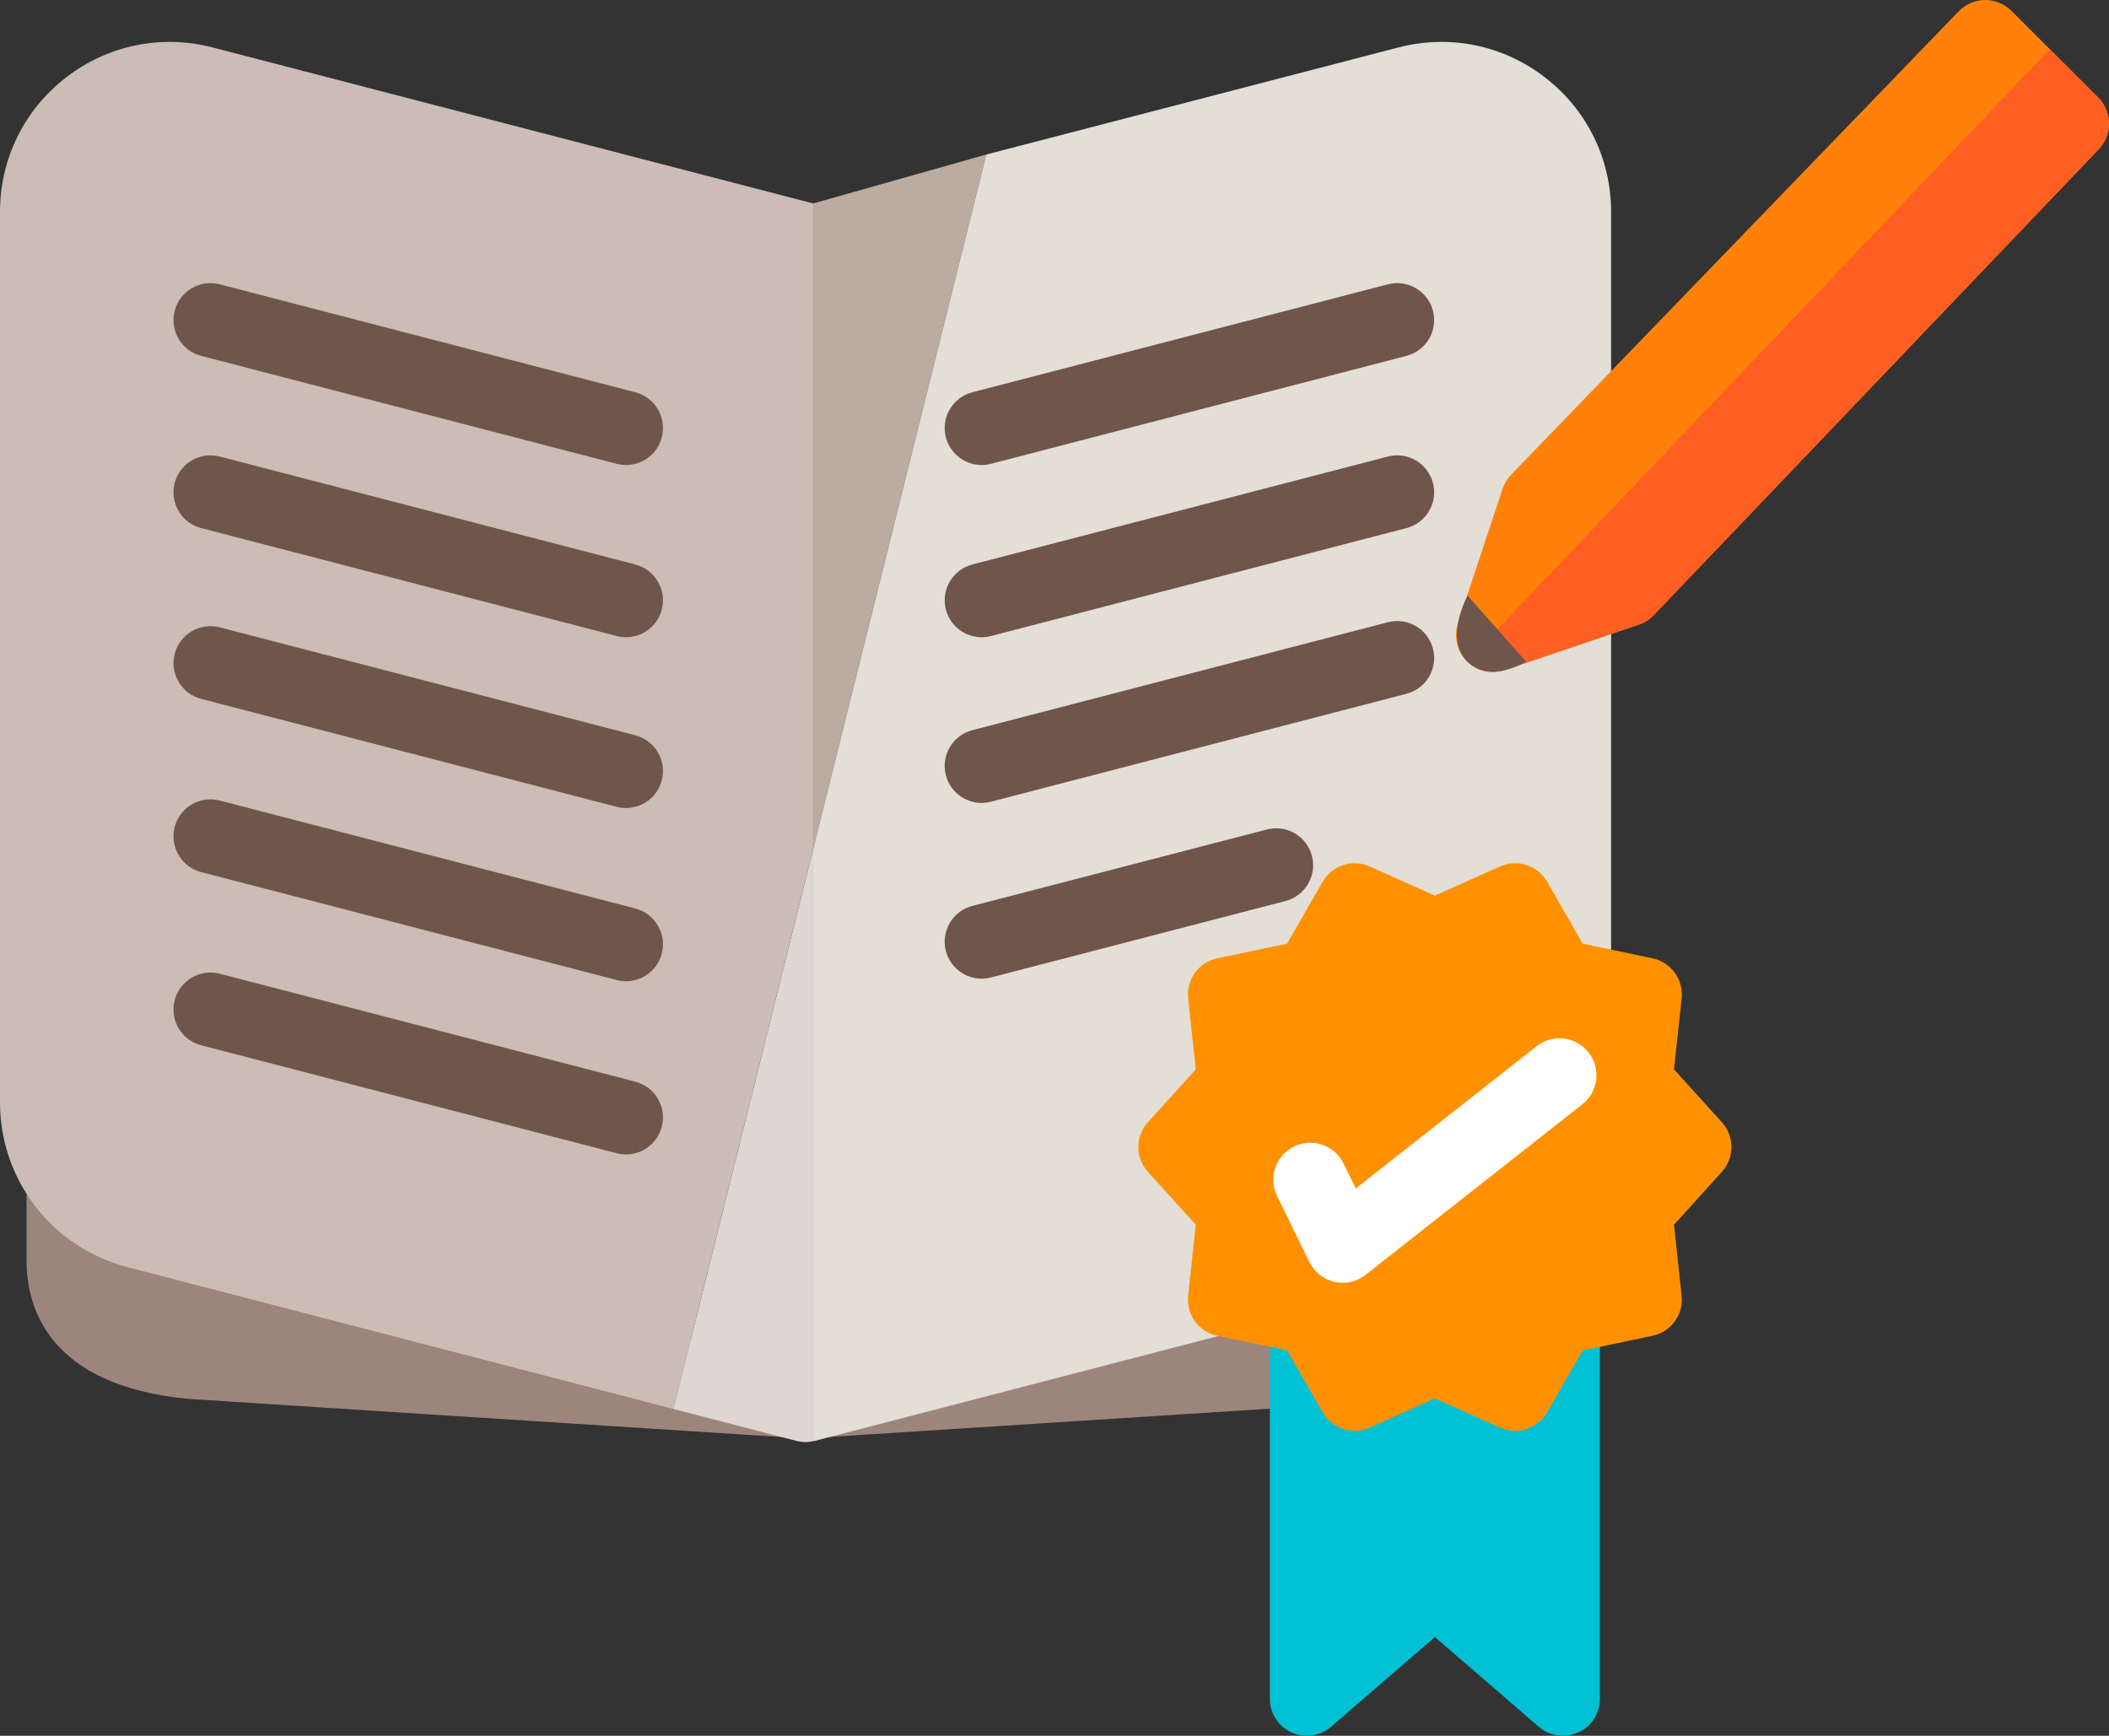
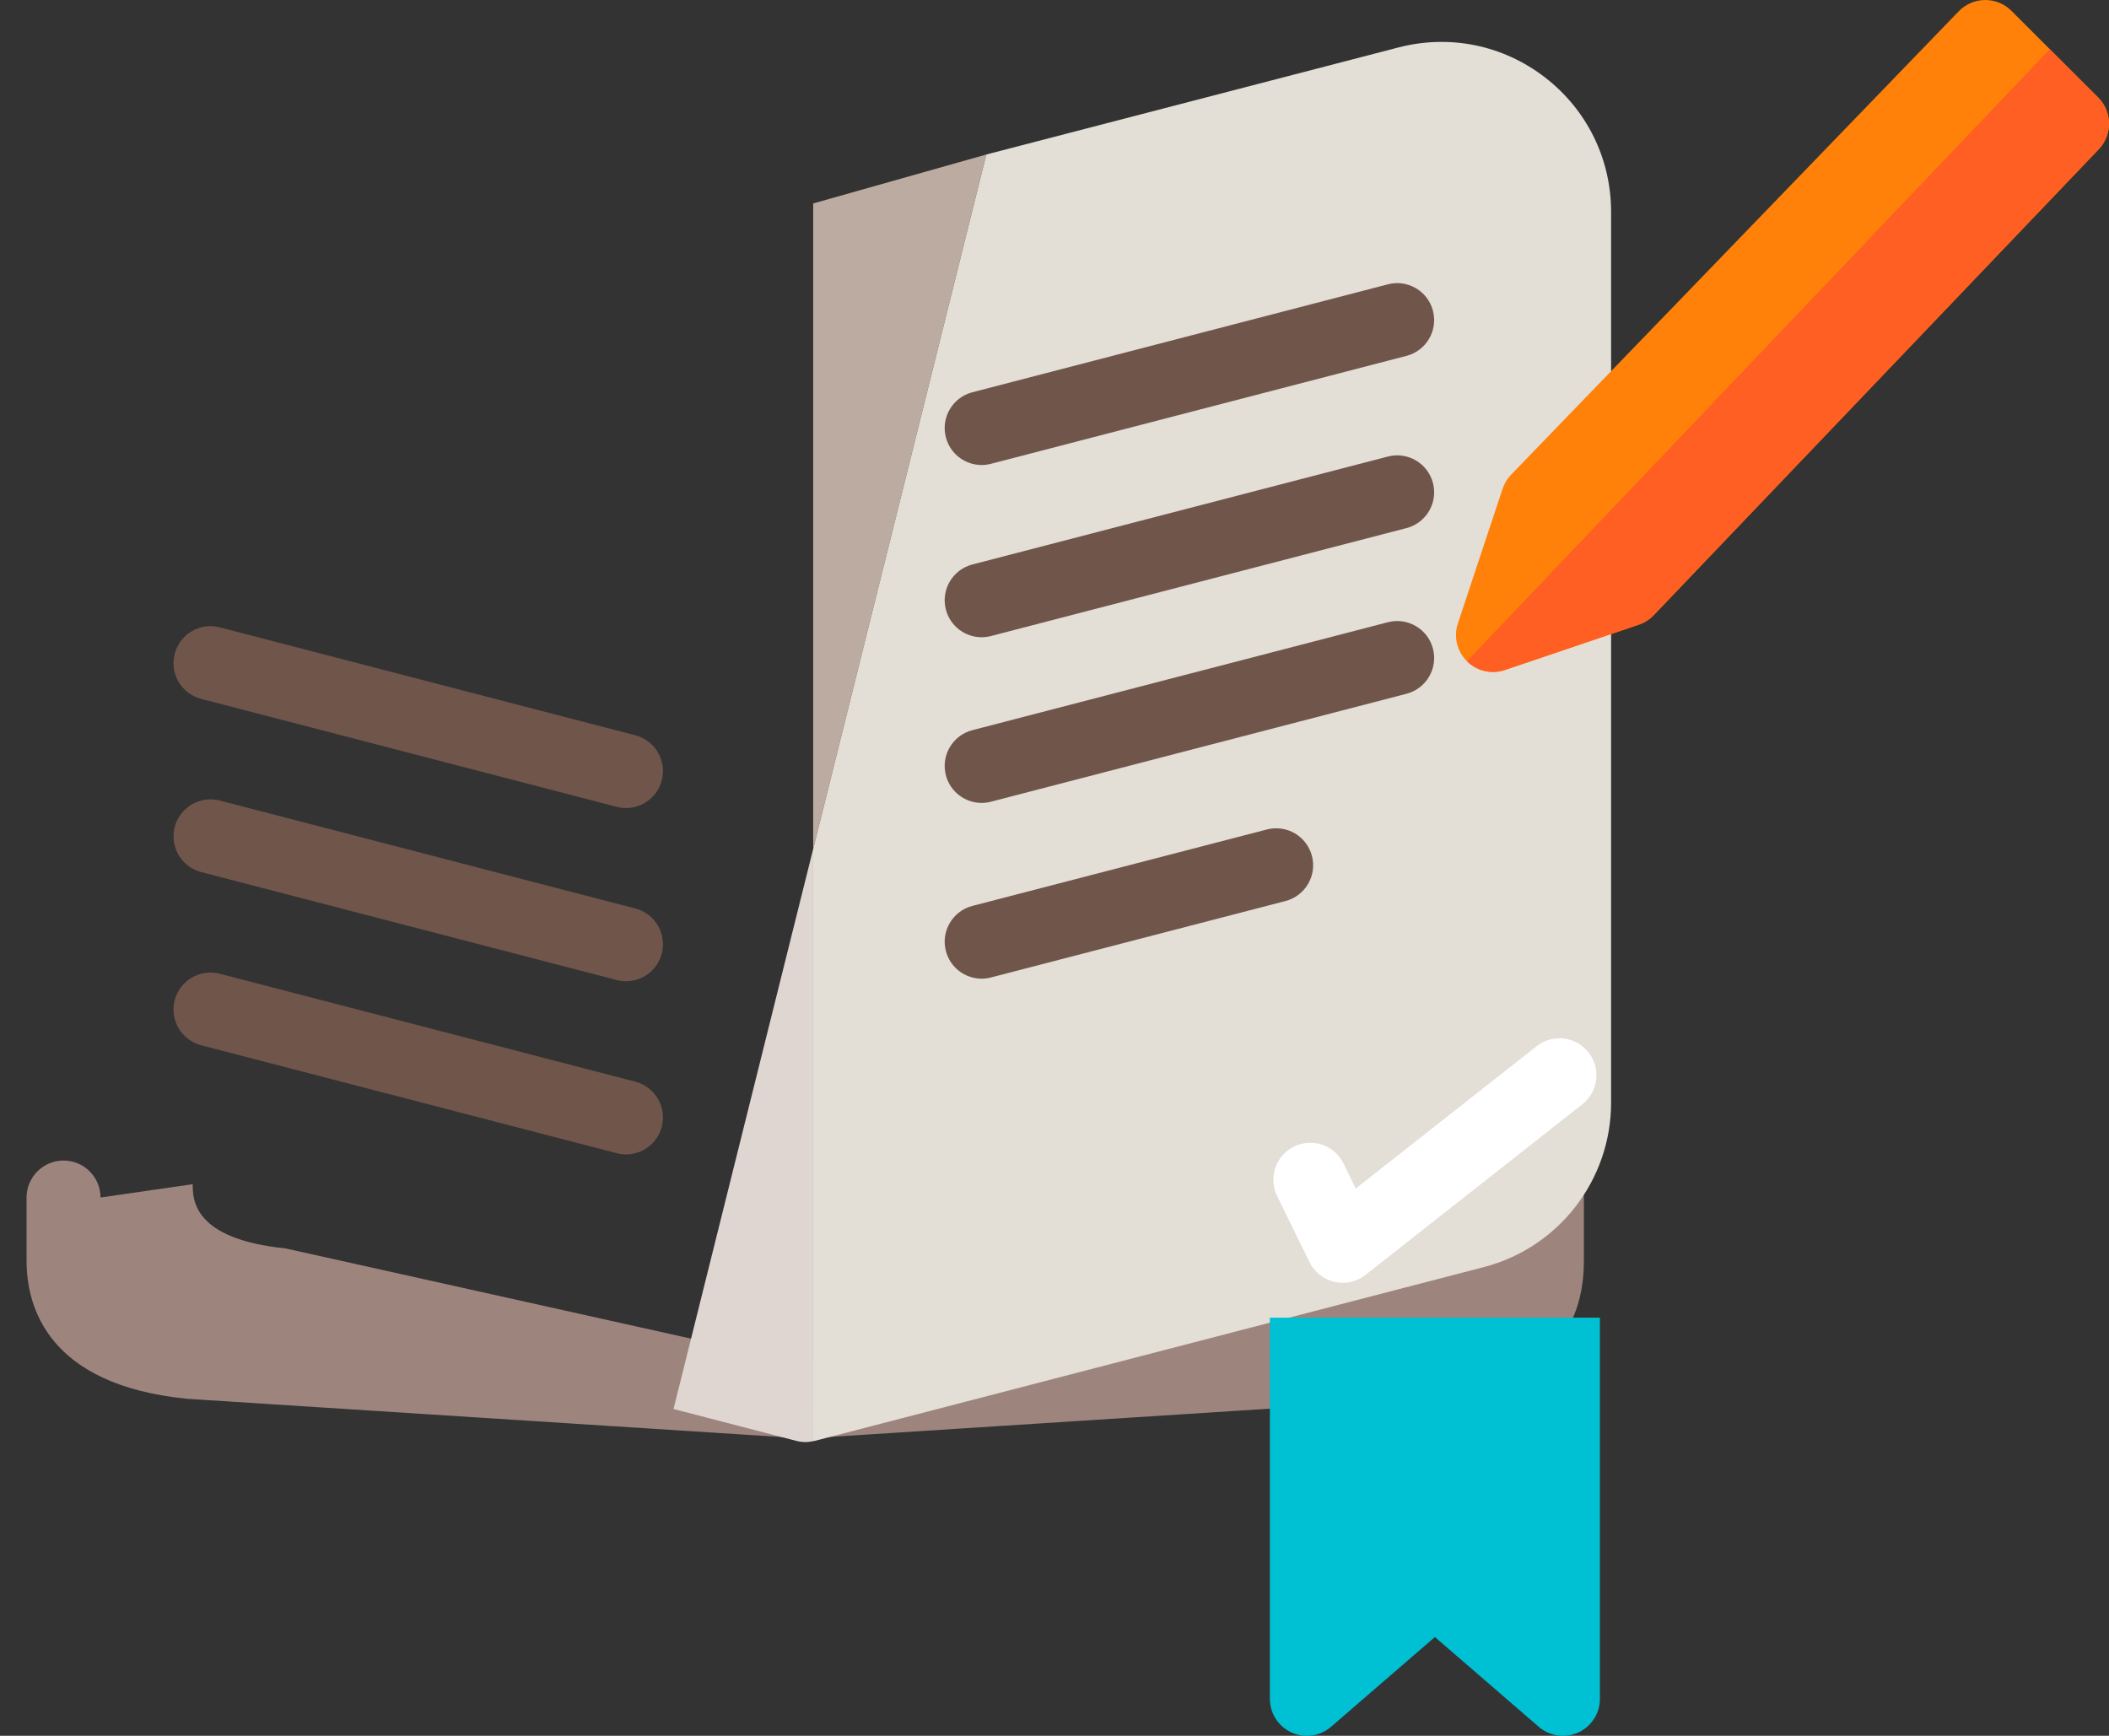
<svg xmlns="http://www.w3.org/2000/svg" version="1.1" id="Layer_1" x="0px" y="0px" viewBox="0 0 360.31 296.572" enable-background="new 0 0 360.31 296.572" xml:space="preserve">
  <rect x="0" y="0" width="360.31" height="296.572" fill="#333333" stroke="none" />
  <g>
    <g>
      <path fill="#9D857E" d="M137.506,245.775c-3.303,0-6.08-2.568-6.295-5.91c-0.225-3.481,2.414-6.483,5.896-6.708l88.381-19.858    c14.572-1.256,15.791-5.908,15.791-10.973l16.688,2.274c0-3.487,2.828-6.315,6.315-6.315c3.488,0,6.315,2.827,6.315,6.315v10.829    c0,14.068-9.243,21.997-27.473,23.566l-105.207,6.764C137.78,245.771,137.642,245.775,137.506,245.775" />
    </g>
    <g>
      <path fill="#9D857E" d="M137.632,245.775c-0.136,0-0.273-0.004-0.411-0.014L32.15,239.007c-0.073-0.004-0.148-0.01-0.221-0.018    C8.1,236.611,4.541,223.208,4.541,215.431v-10.829c0-3.487,2.827-6.315,6.315-6.315c3.488,0,6.315,2.827,6.315,6.315l15.752-2.274    c0,2.564,0,9.363,15.905,10.981l89.203,19.85c3.481,0.225,6.12,3.226,5.897,6.708    C143.712,243.207,140.935,245.775,137.632,245.775" />
    </g>
    <g>
      <path fill="#DFD5D1" d="M115.066,240.735l20.97,5.448c0.525,0.136,1.057,0.203,1.588,0.203c0.442,0,0.877-0.063,1.306-0.154    V145.026L115.066,240.735z" />
    </g>
    <g>
-       <path fill="#CBBCB5" d="M11.273,13.244C4.109,18.785,0,27.158,0,36.215v152.169c0,13.223,8.94,24.779,21.737,28.105l93.329,24.247    l23.864-95.708V34.759L36.342,8.108C27.574,5.832,18.436,7.703,11.273,13.244" />
-     </g>
+       </g>
    <g>
      <polygon fill="#BCABA0" points="168.509,26.397 138.929,34.759 138.929,145.027   " />
    </g>
    <g>
      <path fill="#E3DED6" d="M253.511,216.489c12.798-3.325,21.737-14.884,21.737-28.107V36.213c0-9.055-4.109-17.429-11.272-22.969    c-7.164-5.541-16.297-7.415-25.067-5.136l-70.4,18.288l-29.577,118.63v101.209c0.093-0.02,0.188-0.03,0.281-0.055L253.511,216.489    z" />
    </g>
    <g>
      <path fill="#70554B" d="M167.705,79.45c-2.807,0-5.369-1.885-6.108-4.729c-0.875-3.374,1.148-6.823,4.524-7.7l70.992-18.442    c3.376-0.875,6.823,1.148,7.7,4.524c0.877,3.376-1.148,6.823-4.524,7.7l-70.992,18.442    C168.764,79.384,168.232,79.45,167.705,79.45" />
    </g>
    <g>
      <path fill="#70554B" d="M167.705,108.875c-2.807,0-5.369-1.885-6.108-4.729c-0.875-3.374,1.148-6.821,4.524-7.7l70.992-18.442    c3.376-0.875,6.823,1.148,7.7,4.524c0.877,3.376-1.148,6.823-4.524,7.7l-70.992,18.442    C168.764,108.808,168.232,108.875,167.705,108.875" />
    </g>
    <g>
-       <path fill="#70554B" d="M106.955,79.45c-0.527,0-1.059-0.067-1.592-0.204L34.371,60.804c-3.376-0.877-5.401-4.324-4.524-7.7    c0.875-3.376,4.324-5.401,7.7-4.524l70.992,18.442c3.374,0.877,5.399,4.326,4.524,7.7C112.324,77.565,109.762,79.45,106.955,79.45    " />
-     </g>
+       </g>
    <g>
-       <path fill="#70554B" d="M106.955,108.875c-0.527,0-1.059-0.067-1.592-0.204L34.371,90.228c-3.376-0.877-5.401-4.324-4.524-7.7    c0.875-3.376,4.324-5.401,7.7-4.524l70.992,18.442c3.374,0.879,5.399,4.326,4.524,7.7    C112.324,106.989,109.762,108.875,106.955,108.875" />
-     </g>
+       </g>
    <g>
      <path fill="#70554B" d="M106.955,197.239c-0.527,0-1.059-0.067-1.592-0.204l-70.992-18.442c-3.376-0.877-5.401-4.324-4.524-7.7    c0.875-3.376,4.324-5.401,7.7-4.524l70.992,18.442c3.374,0.879,5.399,4.326,4.524,7.7    C112.324,195.354,109.762,197.239,106.955,197.239" />
    </g>
    <g>
      <path fill="#70554B" d="M106.955,167.648c-0.527,0-1.059-0.067-1.592-0.204l-70.992-18.442c-3.376-0.877-5.401-4.324-4.524-7.7    c0.875-3.376,4.324-5.401,7.7-4.524l70.992,18.442c3.374,0.877,5.399,4.326,4.524,7.7    C112.324,165.762,109.762,167.648,106.955,167.648" />
    </g>
    <g>
      <path fill="#70554B" d="M106.955,138.056c-0.527,0-1.059-0.067-1.592-0.204L34.371,119.41c-3.376-0.877-5.401-4.324-4.524-7.7    c0.875-3.376,4.324-5.401,7.7-4.524l70.992,18.442c3.374,0.879,5.399,4.326,4.524,7.7    C112.324,136.171,109.762,138.056,106.955,138.056" />
    </g>
    <g>
      <path fill="#70554B" d="M167.705,167.211c-2.807,0-5.369-1.885-6.108-4.729c-0.875-3.374,1.148-6.821,4.524-7.7l50.316-13.059    c3.376-0.875,6.823,1.148,7.7,4.524c0.877,3.376-1.148,6.823-4.524,7.7l-50.316,13.059    C168.764,167.144,168.232,167.211,167.705,167.211" />
    </g>
    <g>
      <path fill="#70554B" d="M167.705,137.183c-2.807,0-5.369-1.885-6.108-4.729c-0.875-3.374,1.148-6.823,4.524-7.7l70.992-18.442    c3.376-0.875,6.823,1.148,7.7,4.524c0.877,3.374-1.148,6.823-4.524,7.7l-70.992,18.442    C168.764,137.116,168.232,137.183,167.705,137.183" />
    </g>
    <g>
      <g>
        <path fill="#FF8109" d="M255.066,114.811c-1.643,0-3.251-0.64-4.454-1.837c-1.699-1.689-2.296-4.194-1.541-6.467l7.639-23.003     c0.296-0.899,0.792-1.717,1.45-2.398l76.474-79.178c1.177-1.219,2.793-1.912,4.486-1.928h0.037c1.693,0,3.299,0.664,4.484,1.849     l14.819,14.817c2.427,2.424,2.471,6.345,0.101,8.826l-76.033,79.612c-0.705,0.737-1.576,1.292-2.542,1.62l-22.896,7.753     C256.427,114.701,255.743,114.811,255.066,114.811" />
      </g>
      <g>
        <path fill="#FF5F22" d="M350.195,8.402l8.265,8.263c2.426,2.426,2.471,6.345,0.101,8.828l-76.033,79.609     c-0.705,0.737-1.576,1.294-2.542,1.62l-22.896,7.755c-0.664,0.223-1.349,0.332-2.025,0.332c-1.643,0-3.251-0.64-4.454-1.835     L350.195,8.402z" />
      </g>
      <g>
-         <path fill="#70554B" d="M250.736,101.763l9.984,11.273c0,0-6.205,3.903-10.108-0.061     C246.709,109.01,250.736,101.763,250.736,101.763" />
-       </g>
+         </g>
    </g>
    <g>
      <g>
        <path fill="#00C1D4" d="M273.335,225.131v65.127c0,2.471-1.442,4.715-3.688,5.744c-0.841,0.383-1.736,0.571-2.625,0.571     c-1.491,0-2.963-0.527-4.132-1.537l-17.747-15.341l-17.745,15.341c-1.872,1.614-4.514,1.989-6.758,0.966     c-2.246-1.029-3.688-3.273-3.688-5.744v-65.127" />
-         <path fill="#FF9100" d="M258.844,244.472c-0.867,0-1.744-0.178-2.58-0.553l-11.121-4.986l-11.121,4.986     c-2.965,1.325-6.446,0.194-8.061-2.621l-6.066-10.57l-11.927-2.503c-3.176-0.666-5.328-3.629-4.98-6.856l1.304-12.117     l-8.18-9.033c-2.177-2.406-2.177-6.072,0-8.478l8.18-9.035l-1.304-12.115c-0.348-3.226,1.805-6.191,4.98-6.858l11.927-2.503     l6.066-10.57c1.616-2.815,5.1-3.943,8.061-2.619l11.121,4.986l11.121-4.986c2.963-1.327,6.444-0.196,8.061,2.619l6.066,10.57     l11.927,2.503c3.176,0.666,5.328,3.631,4.98,6.858l-1.306,12.115l8.182,9.035c2.175,2.406,2.175,6.072,0,8.478l-8.182,9.033     l1.306,12.117c0.348,3.226-1.805,6.189-4.98,6.856l-11.927,2.503l-6.066,10.57C263.166,243.32,261.045,244.472,258.844,244.472" />
      </g>
      <path fill="#FFFFFF" d="M229.385,219.175c-0.468,0-0.94-0.053-1.406-0.158c-1.859-0.425-3.427-1.669-4.267-3.38l-5.527-11.297    c-1.531-3.131-0.235-6.914,2.898-8.447c3.133-1.531,6.916-0.235,8.447,2.896l2.092,4.275l11.196-8.809l19.704-15.504    c2.744-2.157,6.712-1.683,8.867,1.057c2.157,2.74,1.685,6.71-1.057,8.869l-37.042,29.146    C232.166,218.707,230.789,219.175,229.385,219.175" />
    </g>
  </g>
</svg>